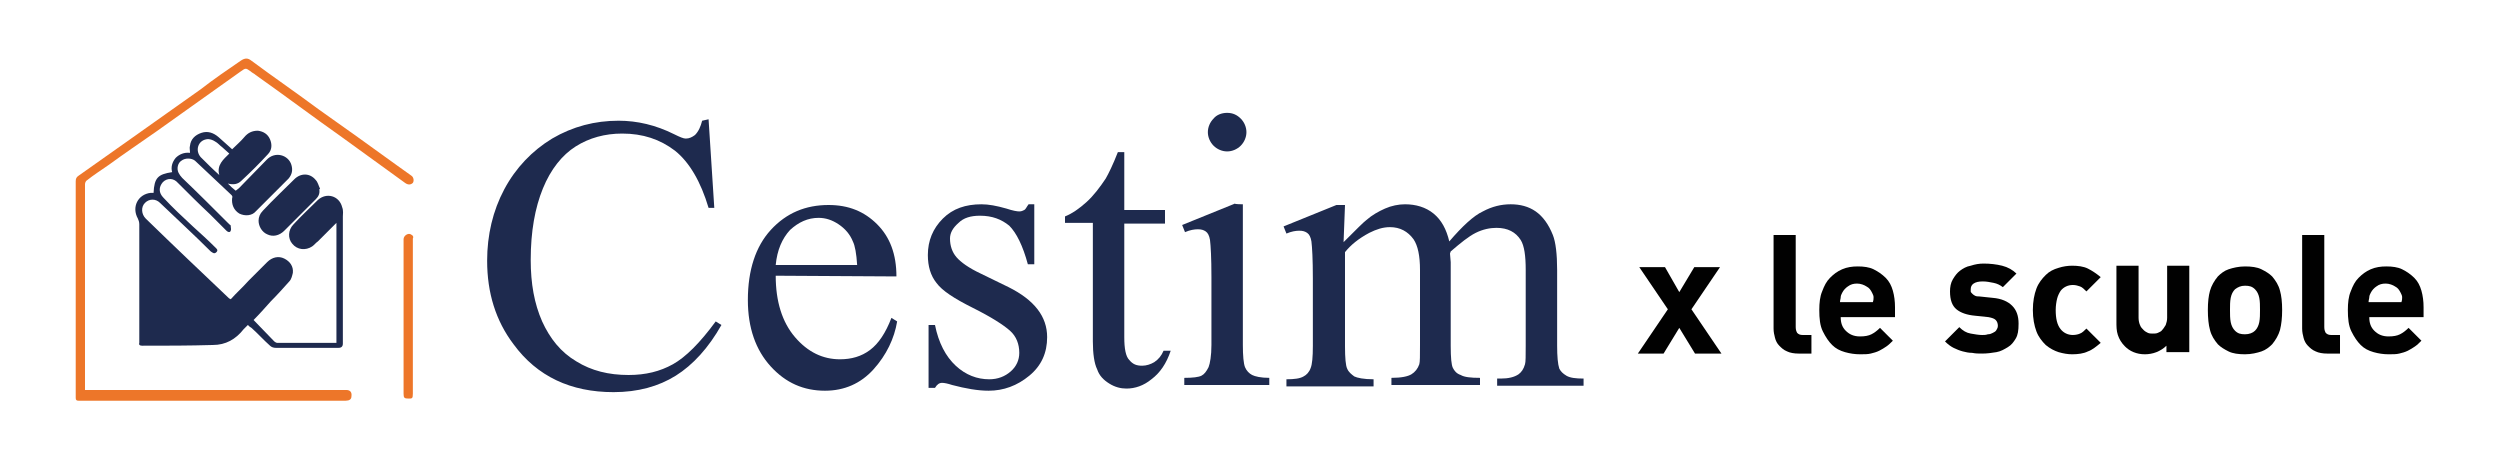
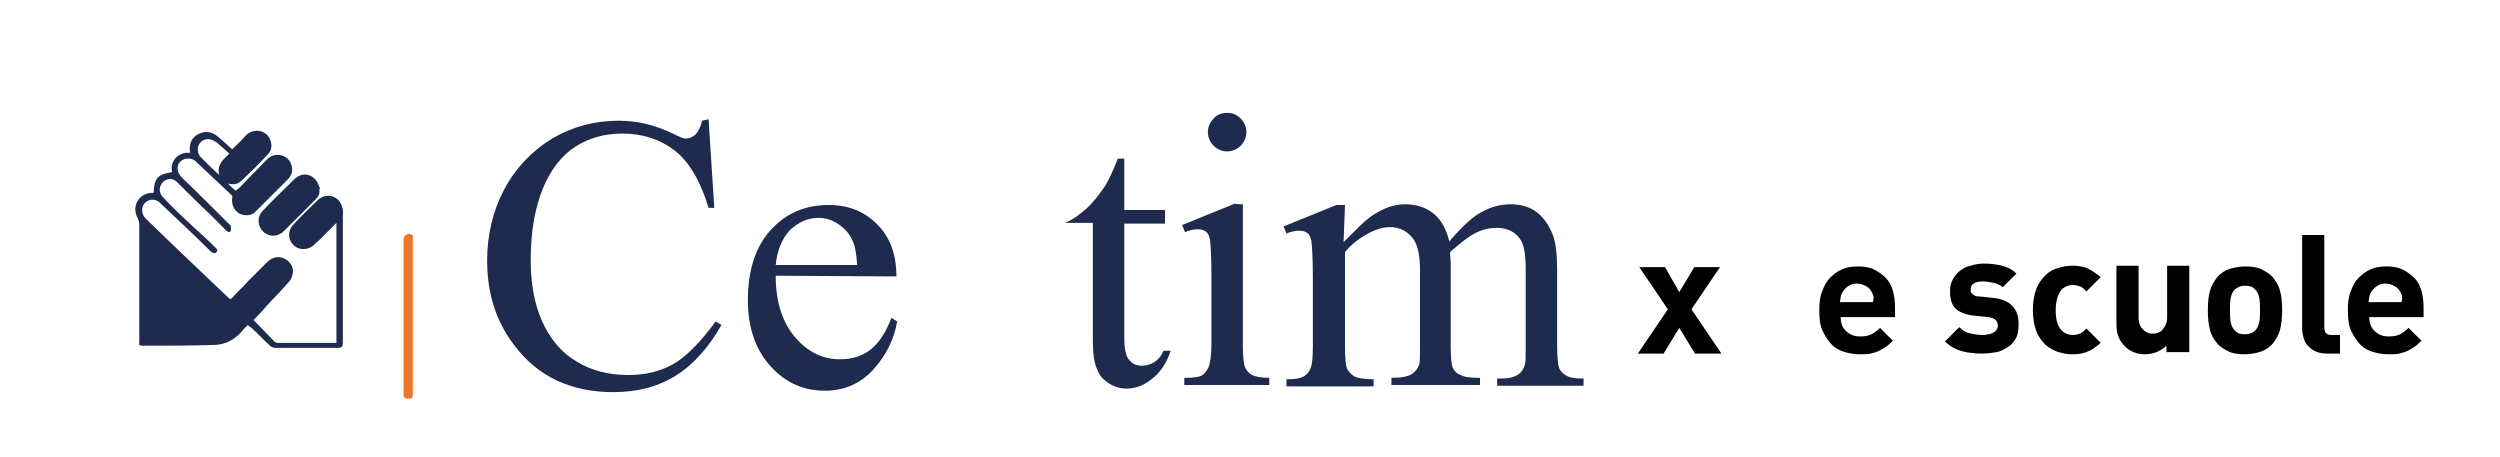
<svg xmlns="http://www.w3.org/2000/svg" version="1.1" id="Layer_1" x="0px" y="0px" viewBox="0 0 350 64" style="enable-background:new 0 0 350 64;" xml:space="preserve">
  <style type="text/css">
	.st0{fill:#1E2A4E;}
	.st1{fill:#ED7629;}
	.st2{fill:#010101;}
</style>
  <g>
    <g>
      <path class="st0" d="M47.9,29c-0.4-1.6-2.2-2.1-3.4-1c-1.1,1.1-2.3,2.2-3.4,3.4c-0.8,0.8-0.8,2-0.2,2.7c0.7,0.9,1.9,1,2.8,0.4    c0.3-0.2,0.5-0.5,0.8-0.7c0.8-0.8,1.7-1.7,2.6-2.6V48c-0.1,0-0.1,0-0.1,0c-2.7,0-5.5,0-8.2,0c-0.1,0-0.3-0.1-0.4-0.2    c-1-1-1.9-2-2.9-3c0.8-0.8,1.6-1.7,2.4-2.6c0.9-0.9,1.8-1.9,2.6-2.8c0.3-0.3,0.4-0.8,0.5-1.2c0.1-0.9-0.4-1.6-1.2-2    c-0.8-0.4-1.7-0.2-2.4,0.5c-0.9,0.9-1.7,1.7-2.6,2.6c-0.8,0.9-1.7,1.7-2.5,2.6c-0.1-0.1-0.2-0.1-0.2-0.1    c-3.9-3.7-7.8-7.4-11.7-11.2c-0.6-0.6-0.7-1.6-0.1-2.2c0.6-0.6,1.5-0.6,2.1,0c2.4,2.3,4.8,4.5,7.1,6.8c0.3,0.2,0.5,0.4,0.8,0.1    c0.3-0.3,0-0.5-0.2-0.7c-1-1-2-1.9-3.1-2.9c-1.4-1.3-2.8-2.6-4.1-4c-0.7-0.7-0.7-1.5-0.1-2.2c0.6-0.6,1.5-0.6,2.1,0.1    c1.5,1.5,3,3,4.5,4.4c0.8,0.8,1.5,1.5,2.3,2.3c0.2,0.2,0.5,0.3,0.6,0c0.1-0.2,0-0.4,0-0.7c0-0.1-0.1-0.1-0.2-0.2    c-2.2-2.2-4.4-4.4-6.6-6.5c-0.2-0.2-0.4-0.5-0.5-0.7c-0.3-0.6-0.1-1.4,0.4-1.7c0.5-0.4,1.4-0.4,1.9,0c1.7,1.6,3.4,3.2,5.1,4.8    c0.1,0.1,0.2,0.3,0.1,0.4c-0.1,0.9,0.2,1.7,1,2.2c0.8,0.4,1.8,0.3,2.3-0.3c1.5-1.5,3.1-3.1,4.6-4.6c0.5-0.6,0.6-1.2,0.4-1.9    c-0.4-1.4-2.3-2-3.5-0.7c-1.3,1.3-2.5,2.6-3.8,3.9c-0.2,0.2-0.4,0.3-0.5,0.4c-0.4-0.3-0.7-0.6-1.1-1c0.8,0.2,1.4,0.1,1.9-0.4    c1.3-1.2,2.5-2.4,3.7-3.7c0.6-0.6,0.6-1.4,0.3-2.1c-0.3-0.7-0.9-1.1-1.7-1.2c-0.8,0-1.4,0.3-1.9,0.9c-0.5,0.6-1.1,1.1-1.7,1.7    c-0.7-0.6-1.3-1.2-1.9-1.7c-0.7-0.6-1.5-0.9-2.4-0.6c-0.9,0.3-1.5,0.9-1.6,1.8c-0.1,0.3,0,0.6,0,1c-0.8-0.1-1.5,0.2-2,0.7    c-0.5,0.6-0.7,1.3-0.5,2c-2,0.3-2.5,0.8-2.6,2.9c-0.1,0-0.3,0-0.4,0c-1.8,0.2-2.7,2-1.8,3.6c0.1,0.2,0.2,0.5,0.2,0.8    c0,5.3,0,10.6,0,15.9c0,0.2,0,0.5,0,0.7c-0.1,0.3,0.1,0.4,0.4,0.4c3.3,0,6.6,0,9.9-0.1c1.8,0,3.2-0.8,4.3-2.2    c0.2-0.2,0.4-0.4,0.6-0.6c0.2,0.2,0.3,0.3,0.5,0.4c0.9,0.8,1.7,1.7,2.6,2.5c0.2,0.2,0.5,0.3,0.8,0.3c2.9,0,5.9,0,8.8,0    c0.4,0,0.6-0.2,0.6-0.6c0-5.9,0-11.8,0-17.8C48,30,48.1,29.5,47.9,29 M28.9,19.5c0.4-0.1,0.9,0.1,1.2,0.3c0.4,0.2,0.7,0.6,1,0.8    c0.3,0.3,0.7,0.6,1,0.9c-0.8,0.8-1.8,1.6-1.4,3c-0.9-0.8-1.7-1.6-2.6-2.5C27.3,21.1,27.7,19.7,28.9,19.5" />
      <path class="st0" d="M36.8,29.5c-0.4,0.4-0.6,0.9-0.6,1.4c0,0.8,0.5,1.6,1.2,1.9c0.8,0.4,1.7,0.2,2.4-0.5c1.5-1.5,2.9-2.9,4.4-4.4    c0.4-0.4,0.6-0.8,0.5-1.4c0,0,0.1,0,0.1-0.1c-0.2-0.4-0.3-0.9-0.6-1.2c-0.8-1-2.1-1-3-0.1C39.7,26.6,38.2,28,36.8,29.5" />
-       <path class="st1" d="M48.5,54.6c-0.1,0-0.2,0-0.4,0H12.5h-0.6c0-0.2,0-0.3,0-0.4c0-9.5,0-18.9,0-28.4c0-0.2,0.1-0.4,0.2-0.5    c1-0.8,2.1-1.5,3.1-2.2c2.2-1.6,4.4-3.1,6.7-4.7c3.9-2.8,7.9-5.6,11.8-8.4c0.7-0.5,0.7-0.5,1.4,0c0.2,0.2,0.5,0.3,0.7,0.5    c4.1,2.9,8.1,5.9,12.2,8.8c2.9,2.1,5.8,4.2,8.7,6.3c0.4,0.3,0.8,0.3,1.1,0c0.2-0.3,0.1-0.8-0.2-1c-0.7-0.5-1.4-1-2.1-1.5    c-3.6-2.6-7.2-5.2-10.9-7.8c-3.1-2.3-6.3-4.5-9.4-6.8c-0.5-0.4-0.9-0.4-1.5,0c-1.9,1.3-3.8,2.6-5.6,4c-3.2,2.3-6.4,4.5-9.6,6.8    c-2.5,1.8-5,3.5-7.5,5.3c-0.3,0.2-0.4,0.4-0.4,0.8c0,10,0,20.1,0,30.1c0,0.1,0,0.2,0,0.2c0,0.3,0.1,0.4,0.4,0.4c0.5,0,0.9,0,1.4,0    c12,0,24,0,36,0c0.5,0,0.8-0.2,0.8-0.6C49.3,54.9,49,54.6,48.5,54.6" />
      <path class="st1" d="M57.5,32.8c-0.4-0.2-1,0.2-1,0.7c0,7.2,0,14.4,0,21.6c0,0.6,0.1,0.7,0.7,0.7c0.5,0,0.6,0,0.6-0.7    c0-3.6,0-7.1,0-10.7v-6.1c0-1.6,0-3.3,0-4.9C57.9,33.2,57.9,33,57.5,32.8" />
      <path class="st0" d="M99.2,16.7l0.8,12.4h-0.8c-1.1-3.7-2.7-6.4-4.7-8c-2.1-1.6-4.5-2.4-7.4-2.4c-2.4,0-4.6,0.6-6.5,1.8    c-1.9,1.2-3.5,3.2-4.6,5.9s-1.7,6-1.7,10c0,3.3,0.5,6.1,1.6,8.6c1.1,2.4,2.6,4.3,4.8,5.6c2.1,1.3,4.5,1.9,7.3,1.9    c2.4,0,4.4-0.5,6.2-1.5c1.8-1,3.8-3,6-6l0.8,0.5c-1.8,3.2-4,5.6-6.4,7.1c-2.4,1.5-5.3,2.3-8.7,2.3c-6,0-10.7-2.2-14-6.7    c-2.5-3.3-3.7-7.2-3.7-11.7c0-3.6,0.8-7,2.4-10c1.6-3,3.9-5.4,6.7-7.1c2.9-1.7,6-2.5,9.3-2.5c2.6,0,5.2,0.6,7.8,1.9    c0.8,0.4,1.3,0.6,1.6,0.6c0.5,0,0.9-0.2,1.3-0.5c0.5-0.5,0.8-1.2,1-2L99.2,16.7L99.2,16.7z" />
      <path class="st0" d="M108.6,38.6c0,3.6,0.9,6.5,2.7,8.6c1.8,2.1,3.9,3.1,6.3,3.1c1.6,0,3-0.4,4.2-1.3c1.2-0.9,2.2-2.4,3-4.5    l0.8,0.5c-0.4,2.4-1.5,4.7-3.3,6.7c-1.8,2-4.1,3-6.8,3c-3,0-5.5-1.1-7.6-3.4c-2.1-2.3-3.2-5.4-3.2-9.3c0-4.2,1.1-7.5,3.2-9.8    c2.2-2.4,4.9-3.5,8.1-3.5c2.8,0,5,0.9,6.8,2.7c1.8,1.8,2.7,4.2,2.7,7.3L108.6,38.6L108.6,38.6z M108.6,37.1H120    c-0.1-1.6-0.3-2.7-0.6-3.3c-0.4-1-1.1-1.8-2-2.4c-0.9-0.6-1.8-0.9-2.8-0.9c-1.5,0-2.8,0.6-4,1.7C109.5,33.4,108.8,35,108.6,37.1" />
-       <path class="st0" d="M144.8,28.6V37h-0.9c-0.7-2.6-1.6-4.4-2.6-5.4c-1.1-0.9-2.4-1.4-4.1-1.4c-1.3,0-2.3,0.3-3,1    c-0.8,0.7-1.2,1.4-1.2,2.2c0,1,0.3,1.9,0.9,2.6c0.6,0.7,1.7,1.5,3.4,2.3l3.9,1.9c3.6,1.8,5.4,4.1,5.4,7c0,2.2-0.8,4-2.5,5.4    c-1.7,1.4-3.6,2.1-5.7,2.1c-1.5,0-3.2-0.3-5.1-0.8c-0.6-0.2-1.1-0.3-1.4-0.3c-0.4,0-0.7,0.2-1,0.7h-0.9v-8.8h0.9    c0.5,2.5,1.5,4.4,2.9,5.7c1.4,1.3,3,1.9,4.7,1.9c1.2,0,2.2-0.4,3-1.1c0.8-0.7,1.2-1.6,1.2-2.6c0-1.2-0.4-2.3-1.3-3.1    c-0.9-0.8-2.6-1.9-5.2-3.2c-2.6-1.3-4.3-2.4-5.1-3.5c-0.8-1-1.2-2.3-1.2-3.9c0-2,0.7-3.7,2.1-5.1c1.4-1.4,3.2-2,5.4-2    c1,0,2.1,0.2,3.5,0.6c0.9,0.3,1.5,0.4,1.8,0.4c0.3,0,0.5-0.1,0.7-0.2s0.3-0.4,0.6-0.8L144.8,28.6L144.8,28.6z" />
-       <path class="st0" d="M157.4,21.3v8.1h5.7v1.9h-5.7v15.9c0,1.6,0.2,2.7,0.7,3.2c0.5,0.6,1,0.8,1.8,0.8c0.6,0,1.2-0.2,1.7-0.5    c0.6-0.4,1-0.9,1.3-1.6h1c-0.6,1.8-1.5,3.1-2.7,4c-1.1,0.9-2.3,1.3-3.5,1.3c-0.8,0-1.6-0.2-2.4-0.7c-0.8-0.5-1.4-1.1-1.7-2    c-0.4-0.8-0.6-2.2-0.6-3.9V31.2h-3.9v-0.9c1-0.4,2-1.1,3-2c1-0.9,1.9-2.1,2.7-3.3c0.4-0.7,1-1.9,1.7-3.7H157.4z" />
+       <path class="st0" d="M157.4,21.3v8.1h5.7v1.9h-5.7v15.9c0,1.6,0.2,2.7,0.7,3.2c0.5,0.6,1,0.8,1.8,0.8c0.6,0,1.2-0.2,1.7-0.5    c0.6-0.4,1-0.9,1.3-1.6h1c-0.6,1.8-1.5,3.1-2.7,4c-1.1,0.9-2.3,1.3-3.5,1.3c-0.8,0-1.6-0.2-2.4-0.7c-0.8-0.5-1.4-1.1-1.7-2    c-0.4-0.8-0.6-2.2-0.6-3.9V31.2h-3.9c1-0.4,2-1.1,3-2c1-0.9,1.9-2.1,2.7-3.3c0.4-0.7,1-1.9,1.7-3.7H157.4z" />
      <path class="st0" d="M174,28.6v19.7c0,1.5,0.1,2.6,0.3,3.1c0.2,0.5,0.6,0.9,1,1.1c0.4,0.2,1.2,0.4,2.4,0.4v1h-11.9v-1    c1.2,0,2-0.1,2.4-0.3c0.4-0.2,0.7-0.6,1-1.2c0.2-0.5,0.4-1.6,0.4-3.1v-9.5c0-2.7-0.1-4.4-0.2-5.2c-0.1-0.6-0.3-1-0.6-1.2    c-0.3-0.2-0.6-0.3-1.1-0.3c-0.5,0-1.1,0.1-1.8,0.4l-0.4-1l7.4-3C172.8,28.6,174,28.6,174,28.6z M171.8,15.8c0.8,0,1.4,0.3,1.9,0.8    c0.5,0.5,0.8,1.2,0.8,1.9s-0.3,1.4-0.8,1.9c-0.5,0.5-1.2,0.8-1.9,0.8c-0.7,0-1.4-0.3-1.9-0.8c-0.5-0.5-0.8-1.2-0.8-1.9    s0.3-1.4,0.8-1.9C170.3,16.1,171,15.8,171.8,15.8" />
      <path class="st0" d="M188.1,33.9c1.8-1.8,2.8-2.8,3.2-3.1c0.8-0.7,1.7-1.2,2.6-1.6c0.9-0.4,1.9-0.6,2.8-0.6c1.5,0,2.9,0.4,4,1.3    c1.1,0.9,1.8,2.2,2.2,3.9c1.8-2.1,3.4-3.6,4.7-4.2c1.3-0.7,2.6-1,3.9-1c1.3,0,2.5,0.3,3.5,1c1,0.7,1.8,1.8,2.4,3.3    c0.4,1,0.6,2.7,0.6,4.9v10.6c0,1.5,0.1,2.6,0.3,3.2c0.2,0.4,0.5,0.7,1,1c0.5,0.3,1.3,0.4,2.4,0.4v1h-12.1v-1h0.5    c1.1,0,1.9-0.2,2.5-0.6c0.4-0.3,0.7-0.7,0.9-1.4c0.1-0.3,0.1-1.2,0.1-2.6V37.8c0-2-0.2-3.4-0.7-4.2c-0.7-1.1-1.8-1.7-3.4-1.7    c-0.9,0-1.9,0.2-2.9,0.7c-1,0.5-2.1,1.4-3.5,2.6l-0.1,0.3l0.1,1.2v11.7c0,1.7,0.1,2.7,0.3,3.1c0.2,0.4,0.5,0.8,1.1,1    c0.5,0.3,1.4,0.4,2.7,0.4v1h-12.4v-1c1.4,0,2.3-0.2,2.8-0.5s0.9-0.8,1.1-1.4c0.1-0.3,0.1-1.2,0.1-2.7V37.8c0-2-0.3-3.4-0.9-4.3    c-0.8-1.1-1.9-1.7-3.3-1.7c-1,0-1.9,0.3-2.9,0.8c-1.5,0.8-2.6,1.7-3.4,2.7v13.2c0,1.6,0.1,2.7,0.3,3.1c0.2,0.5,0.6,0.8,1,1.1    c0.4,0.2,1.3,0.4,2.7,0.4v1h-12.2v-1c1.1,0,1.9-0.1,2.4-0.4c0.4-0.2,0.8-0.6,1-1.2c0.2-0.5,0.3-1.5,0.3-3.1V39    c0-2.7-0.1-4.4-0.2-5.2c-0.1-0.6-0.3-1-0.6-1.2c-0.3-0.2-0.6-0.3-1.1-0.3c-0.5,0-1.1,0.1-1.8,0.4l-0.4-1l7.4-3h1.2L188.1,33.9    L188.1,33.9z" />
    </g>
    <g>
      <path class="st2" d="M237.3,49.5l-2.2-3.6l-2.2,3.6h-3.6l4.2-6.2l-4-5.9h3.6l2,3.5l2.1-3.5h3.6l-4,5.9l4.2,6.2H237.3z" />
-       <path class="st2" d="M251.8,49.5c-0.6,0-1.2-0.1-1.6-0.3c-0.5-0.2-0.8-0.5-1.1-0.8s-0.5-0.7-0.6-1.1c-0.1-0.4-0.2-0.8-0.2-1.3    V32.9h3.1v12.9c0,0.4,0.1,0.6,0.2,0.8c0.2,0.2,0.4,0.3,0.8,0.3h1.2v2.6H251.8z" />
      <path class="st2" d="M257.7,44.4c0,0.8,0.2,1.4,0.7,1.9c0.5,0.5,1.1,0.8,2,0.8c0.7,0,1.2-0.1,1.6-0.3c0.4-0.2,0.8-0.5,1.2-0.9    l1.8,1.8c-0.3,0.3-0.6,0.6-0.9,0.8c-0.3,0.2-0.6,0.4-1,0.6c-0.4,0.2-0.8,0.3-1.2,0.4s-0.9,0.1-1.5,0.1c-0.7,0-1.4-0.1-2.1-0.3    c-0.7-0.2-1.3-0.5-1.8-1c-0.5-0.5-0.9-1.1-1.3-1.9s-0.5-1.8-0.5-3c0-1,0.1-1.9,0.4-2.6c0.3-0.8,0.6-1.4,1.1-1.9    c0.5-0.5,1-0.9,1.7-1.2s1.4-0.4,2.2-0.4c0.8,0,1.6,0.1,2.2,0.4s1.2,0.7,1.7,1.2c0.5,0.5,0.8,1.1,1,1.8c0.2,0.7,0.3,1.5,0.3,2.3    v1.4H257.7z M262.3,41.6c0-0.2-0.1-0.4-0.2-0.6c-0.2-0.4-0.4-0.7-0.8-0.9c-0.3-0.2-0.8-0.4-1.3-0.4c-0.5,0-0.9,0.1-1.3,0.4    c-0.3,0.2-0.6,0.5-0.8,0.9c-0.1,0.2-0.2,0.4-0.2,0.6c0,0.2-0.1,0.4-0.1,0.7h4.6C262.3,42,262.3,41.8,262.3,41.6z" />
      <path class="st2" d="M282.2,47.4c-0.3,0.5-0.6,0.9-1.1,1.2s-1,0.6-1.6,0.7s-1.3,0.2-2,0.2c-0.5,0-0.9,0-1.4-0.1    c-0.5,0-0.9-0.1-1.3-0.2c-0.4-0.1-0.9-0.3-1.3-0.5c-0.4-0.2-0.8-0.5-1.2-0.9l2-2c0.5,0.5,1,0.8,1.6,0.9c0.6,0.1,1.1,0.2,1.6,0.2    c0.3,0,0.5,0,0.8-0.1c0.3,0,0.5-0.1,0.7-0.2c0.2-0.1,0.4-0.2,0.5-0.4s0.2-0.3,0.2-0.6c0-0.3-0.1-0.6-0.3-0.8    c-0.2-0.2-0.5-0.3-1-0.4l-1.9-0.2c-1.1-0.1-2-0.4-2.6-0.9c-0.6-0.5-0.9-1.3-0.9-2.5c0-0.6,0.1-1.2,0.4-1.7c0.3-0.5,0.6-0.9,1-1.2    c0.4-0.3,0.9-0.6,1.5-0.7c0.6-0.2,1.2-0.3,1.8-0.3c0.9,0,1.8,0.1,2.6,0.3c0.8,0.2,1.5,0.6,2,1.1l-1.9,1.9    c-0.4-0.3-0.8-0.5-1.3-0.6c-0.5-0.1-1-0.2-1.5-0.2c-0.6,0-1,0.1-1.3,0.3c-0.3,0.2-0.4,0.5-0.4,0.8c0,0.1,0,0.2,0,0.3    s0.1,0.2,0.2,0.3c0.1,0.1,0.2,0.2,0.4,0.3c0.2,0.1,0.4,0.1,0.6,0.1l1.9,0.2c1.2,0.1,2.1,0.5,2.7,1.1c0.6,0.6,0.9,1.4,0.9,2.5    C282.6,46.3,282.5,46.9,282.2,47.4z" />
      <path class="st2" d="M292.3,49.2c-0.6,0.3-1.4,0.4-2.2,0.4c-0.6,0-1.2-0.1-1.9-0.3c-0.6-0.2-1.2-0.5-1.8-1c-0.5-0.5-1-1.1-1.3-1.9    c-0.3-0.8-0.5-1.8-0.5-3s0.2-2.2,0.5-3c0.3-0.8,0.8-1.4,1.3-1.9c0.5-0.5,1.1-0.8,1.8-1c0.6-0.2,1.3-0.3,1.9-0.3    c0.8,0,1.6,0.1,2.2,0.4s1.2,0.7,1.8,1.2l-2,2c-0.3-0.3-0.6-0.6-0.9-0.7c-0.3-0.1-0.6-0.2-1-0.2c-0.7,0-1.3,0.3-1.7,0.8    c-0.2,0.3-0.4,0.7-0.5,1.1c-0.1,0.4-0.2,1-0.2,1.6c0,1.2,0.2,2.1,0.7,2.7c0.4,0.5,1,0.8,1.7,0.8c0.4,0,0.8-0.1,1-0.2    c0.3-0.1,0.6-0.4,0.9-0.7l2,2C293.5,48.5,292.9,49,292.3,49.2z" />
      <path class="st2" d="M303.3,49.5v-1.1c-0.4,0.4-0.9,0.7-1.4,0.9c-0.5,0.2-1.1,0.3-1.6,0.3c-0.6,0-1.1-0.1-1.6-0.3    s-0.9-0.5-1.2-0.8c-0.5-0.5-0.8-1-1-1.6c-0.2-0.6-0.2-1.2-0.2-1.9v-7.8h3.1v7.3c0,0.4,0.1,0.8,0.2,1c0.1,0.3,0.3,0.5,0.5,0.7    c0.2,0.2,0.4,0.3,0.6,0.4c0.2,0.1,0.5,0.1,0.7,0.1s0.5,0,0.7-0.1c0.2-0.1,0.5-0.2,0.6-0.4c0.2-0.2,0.3-0.4,0.5-0.7    c0.1-0.3,0.2-0.6,0.2-1v-7.3h3.1v12.1H303.3z" />
      <path class="st2" d="M319.2,46.2c-0.2,0.7-0.6,1.4-1.1,2c-0.4,0.4-0.9,0.8-1.5,1s-1.4,0.4-2.3,0.4c-0.9,0-1.7-0.1-2.3-0.4    s-1.1-0.6-1.5-1c-0.5-0.6-0.9-1.2-1.1-2c-0.2-0.7-0.3-1.7-0.3-2.8s0.1-2,0.3-2.7c0.2-0.7,0.6-1.4,1.1-2c0.4-0.4,0.9-0.8,1.5-1    s1.4-0.4,2.3-0.4c0.9,0,1.7,0.1,2.3,0.4s1.1,0.6,1.5,1c0.5,0.6,0.9,1.2,1.1,2c0.2,0.7,0.3,1.6,0.3,2.7S319.4,45.4,319.2,46.2z     M316.3,41.7c-0.1-0.5-0.3-0.9-0.6-1.2c-0.4-0.4-0.8-0.5-1.4-0.5c-0.6,0-1,0.2-1.4,0.5c-0.3,0.3-0.5,0.7-0.6,1.2    c-0.1,0.5-0.1,1.1-0.1,1.7s0,1.2,0.1,1.7c0.1,0.5,0.3,0.9,0.6,1.2c0.4,0.4,0.8,0.5,1.4,0.5c0.6,0,1.1-0.2,1.4-0.5    c0.3-0.3,0.5-0.7,0.6-1.2c0.1-0.5,0.1-1.1,0.1-1.7S316.4,42.2,316.3,41.7z" />
      <path class="st2" d="M325.8,49.5c-0.6,0-1.2-0.1-1.6-0.3c-0.5-0.2-0.8-0.5-1.1-0.8s-0.5-0.7-0.6-1.1c-0.1-0.4-0.2-0.8-0.2-1.3    V32.9h3.1v12.9c0,0.4,0.1,0.6,0.2,0.8c0.2,0.2,0.4,0.3,0.8,0.3h1.2v2.6H325.8z" />
      <path class="st2" d="M331.7,44.4c0,0.8,0.2,1.4,0.7,1.9c0.5,0.5,1.1,0.8,2,0.8c0.7,0,1.2-0.1,1.6-0.3c0.4-0.2,0.8-0.5,1.2-0.9    l1.8,1.8c-0.3,0.3-0.6,0.6-0.9,0.8c-0.3,0.2-0.6,0.4-1,0.6c-0.4,0.2-0.8,0.3-1.2,0.4s-0.9,0.1-1.5,0.1c-0.7,0-1.4-0.1-2.1-0.3    c-0.7-0.2-1.3-0.5-1.8-1c-0.5-0.5-0.9-1.1-1.3-1.9s-0.5-1.8-0.5-3c0-1,0.1-1.9,0.4-2.6c0.3-0.8,0.6-1.4,1.1-1.9    c0.5-0.5,1-0.9,1.7-1.2s1.4-0.4,2.2-0.4c0.8,0,1.6,0.1,2.2,0.4s1.2,0.7,1.7,1.2c0.5,0.5,0.8,1.1,1,1.8c0.2,0.7,0.3,1.5,0.3,2.3    v1.4H331.7z M336.3,41.6c0-0.2-0.1-0.4-0.2-0.6c-0.2-0.4-0.4-0.7-0.8-0.9c-0.3-0.2-0.8-0.4-1.3-0.4c-0.5,0-0.9,0.1-1.3,0.4    c-0.3,0.2-0.6,0.5-0.8,0.9c-0.1,0.2-0.2,0.4-0.2,0.6c0,0.2-0.1,0.4-0.1,0.7h4.6C336.3,42,336.3,41.8,336.3,41.6z" />
    </g>
  </g>
</svg>